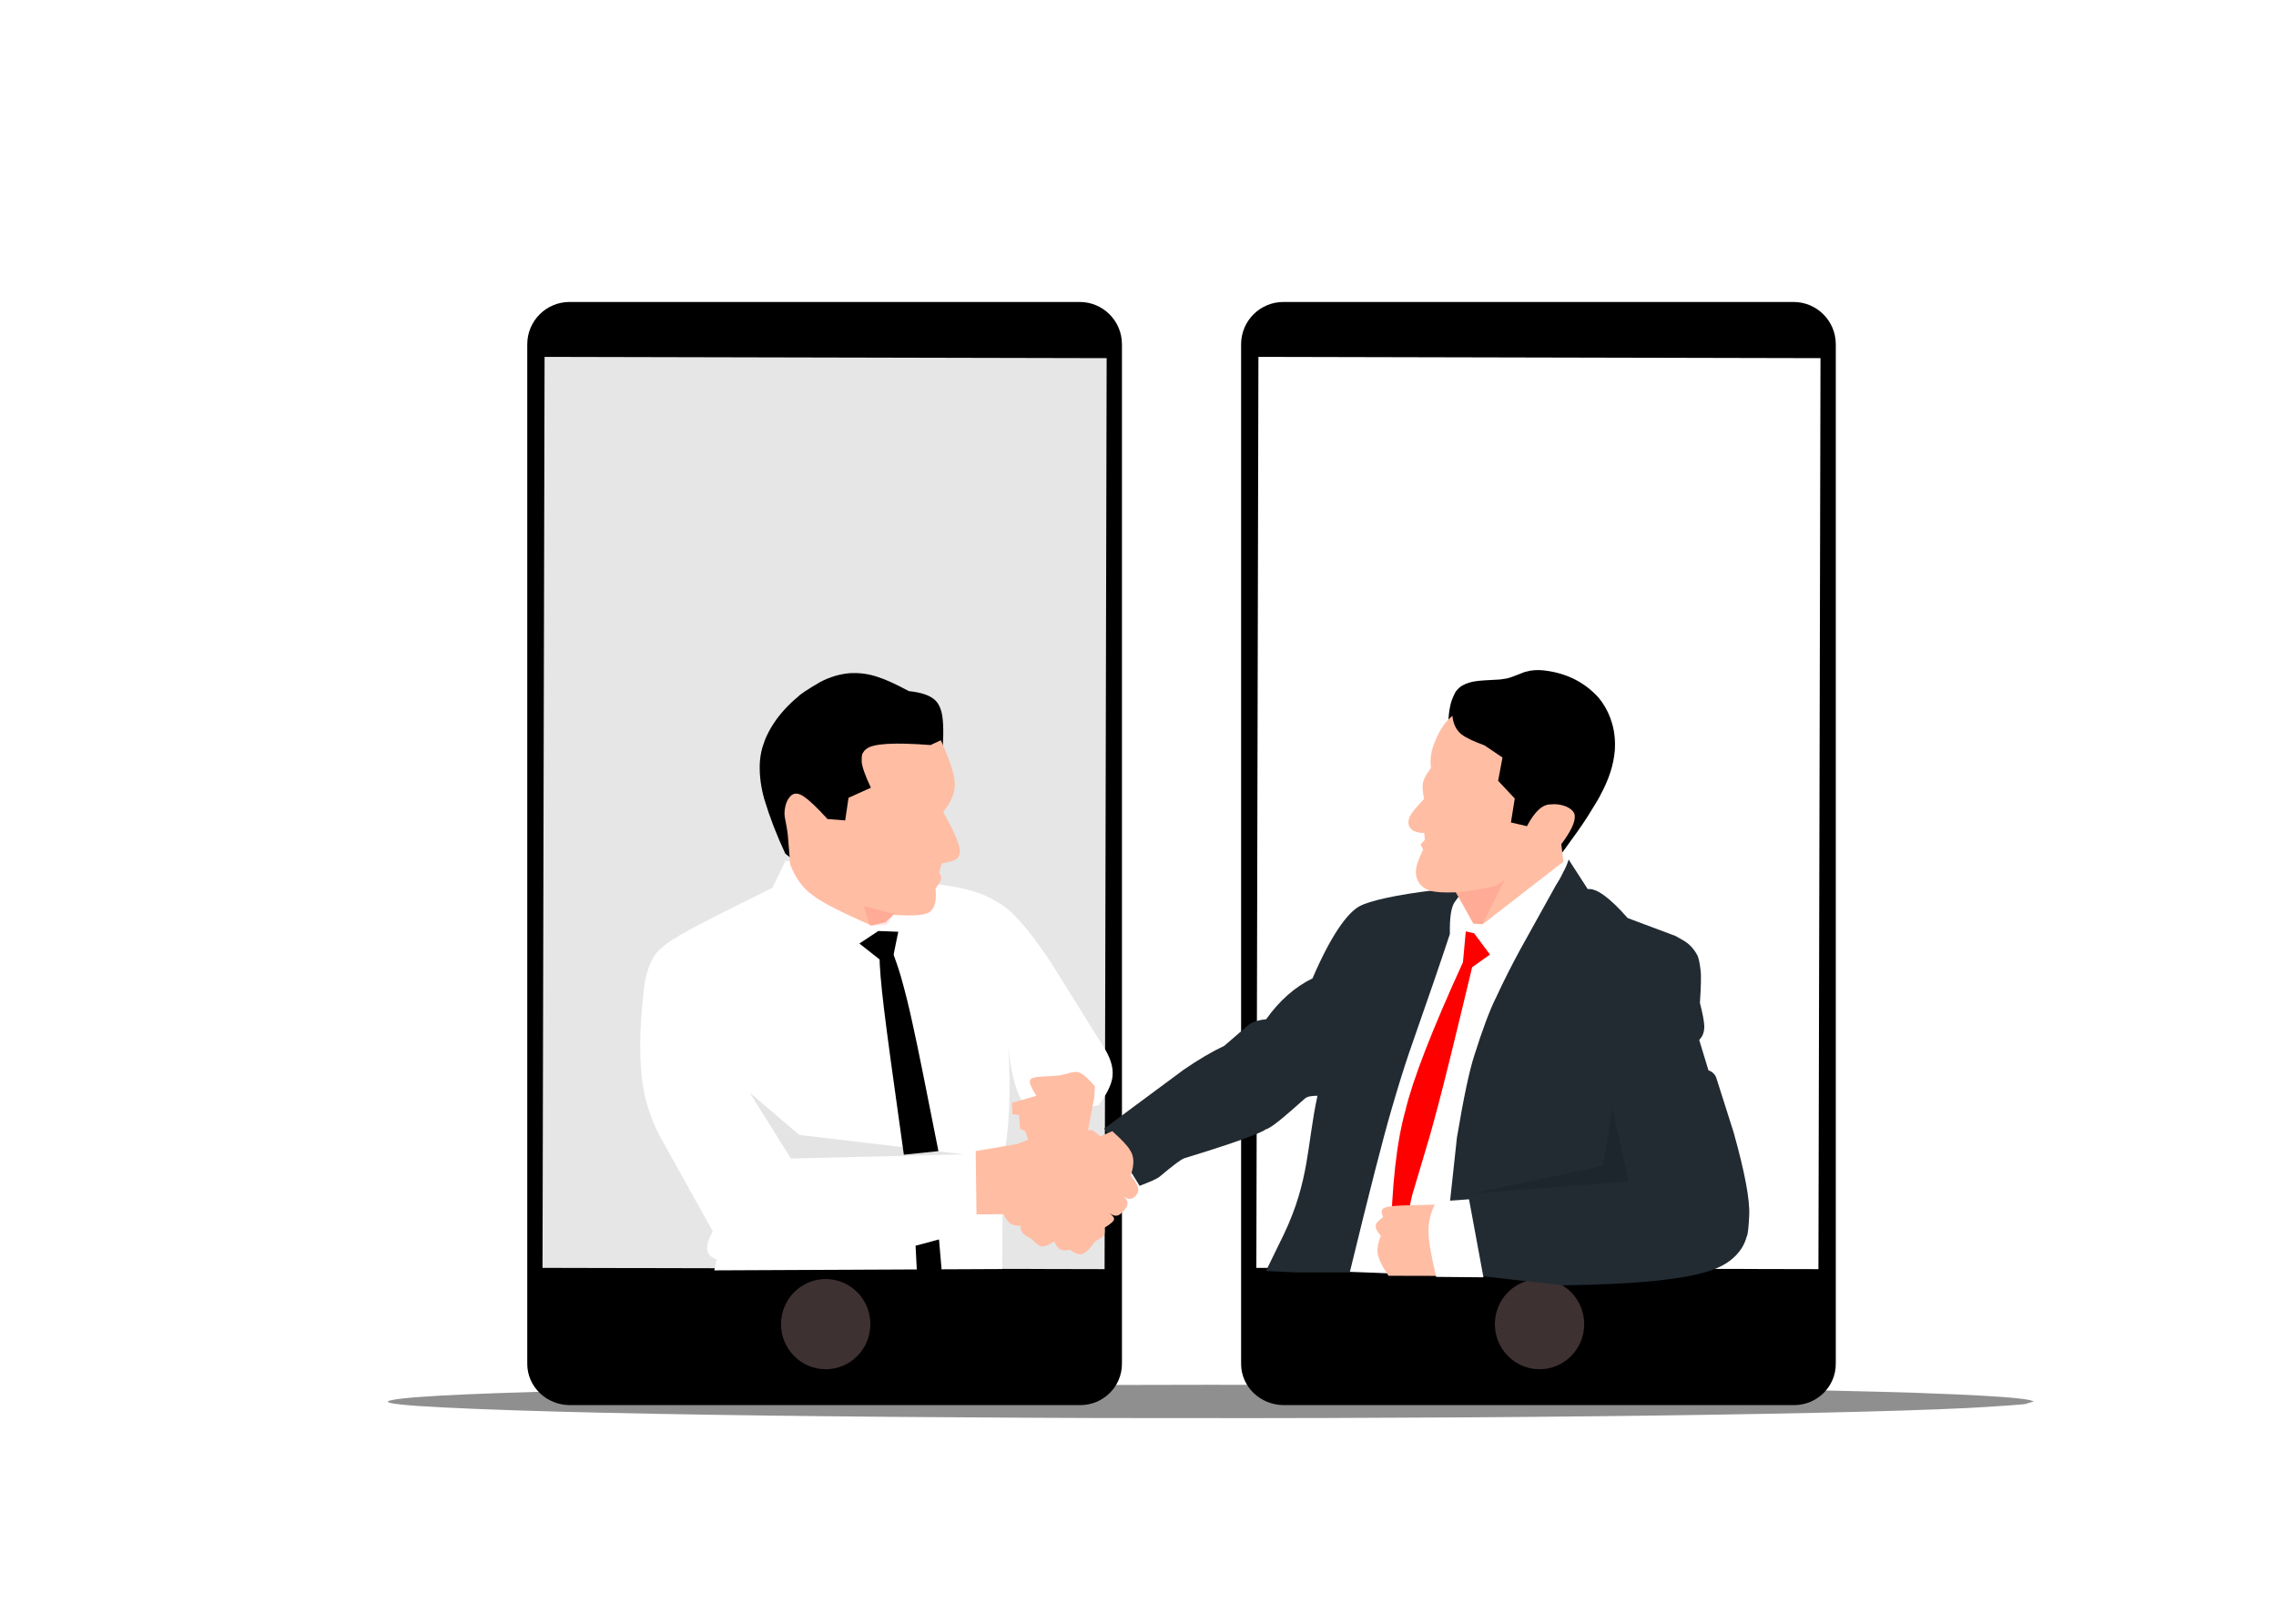
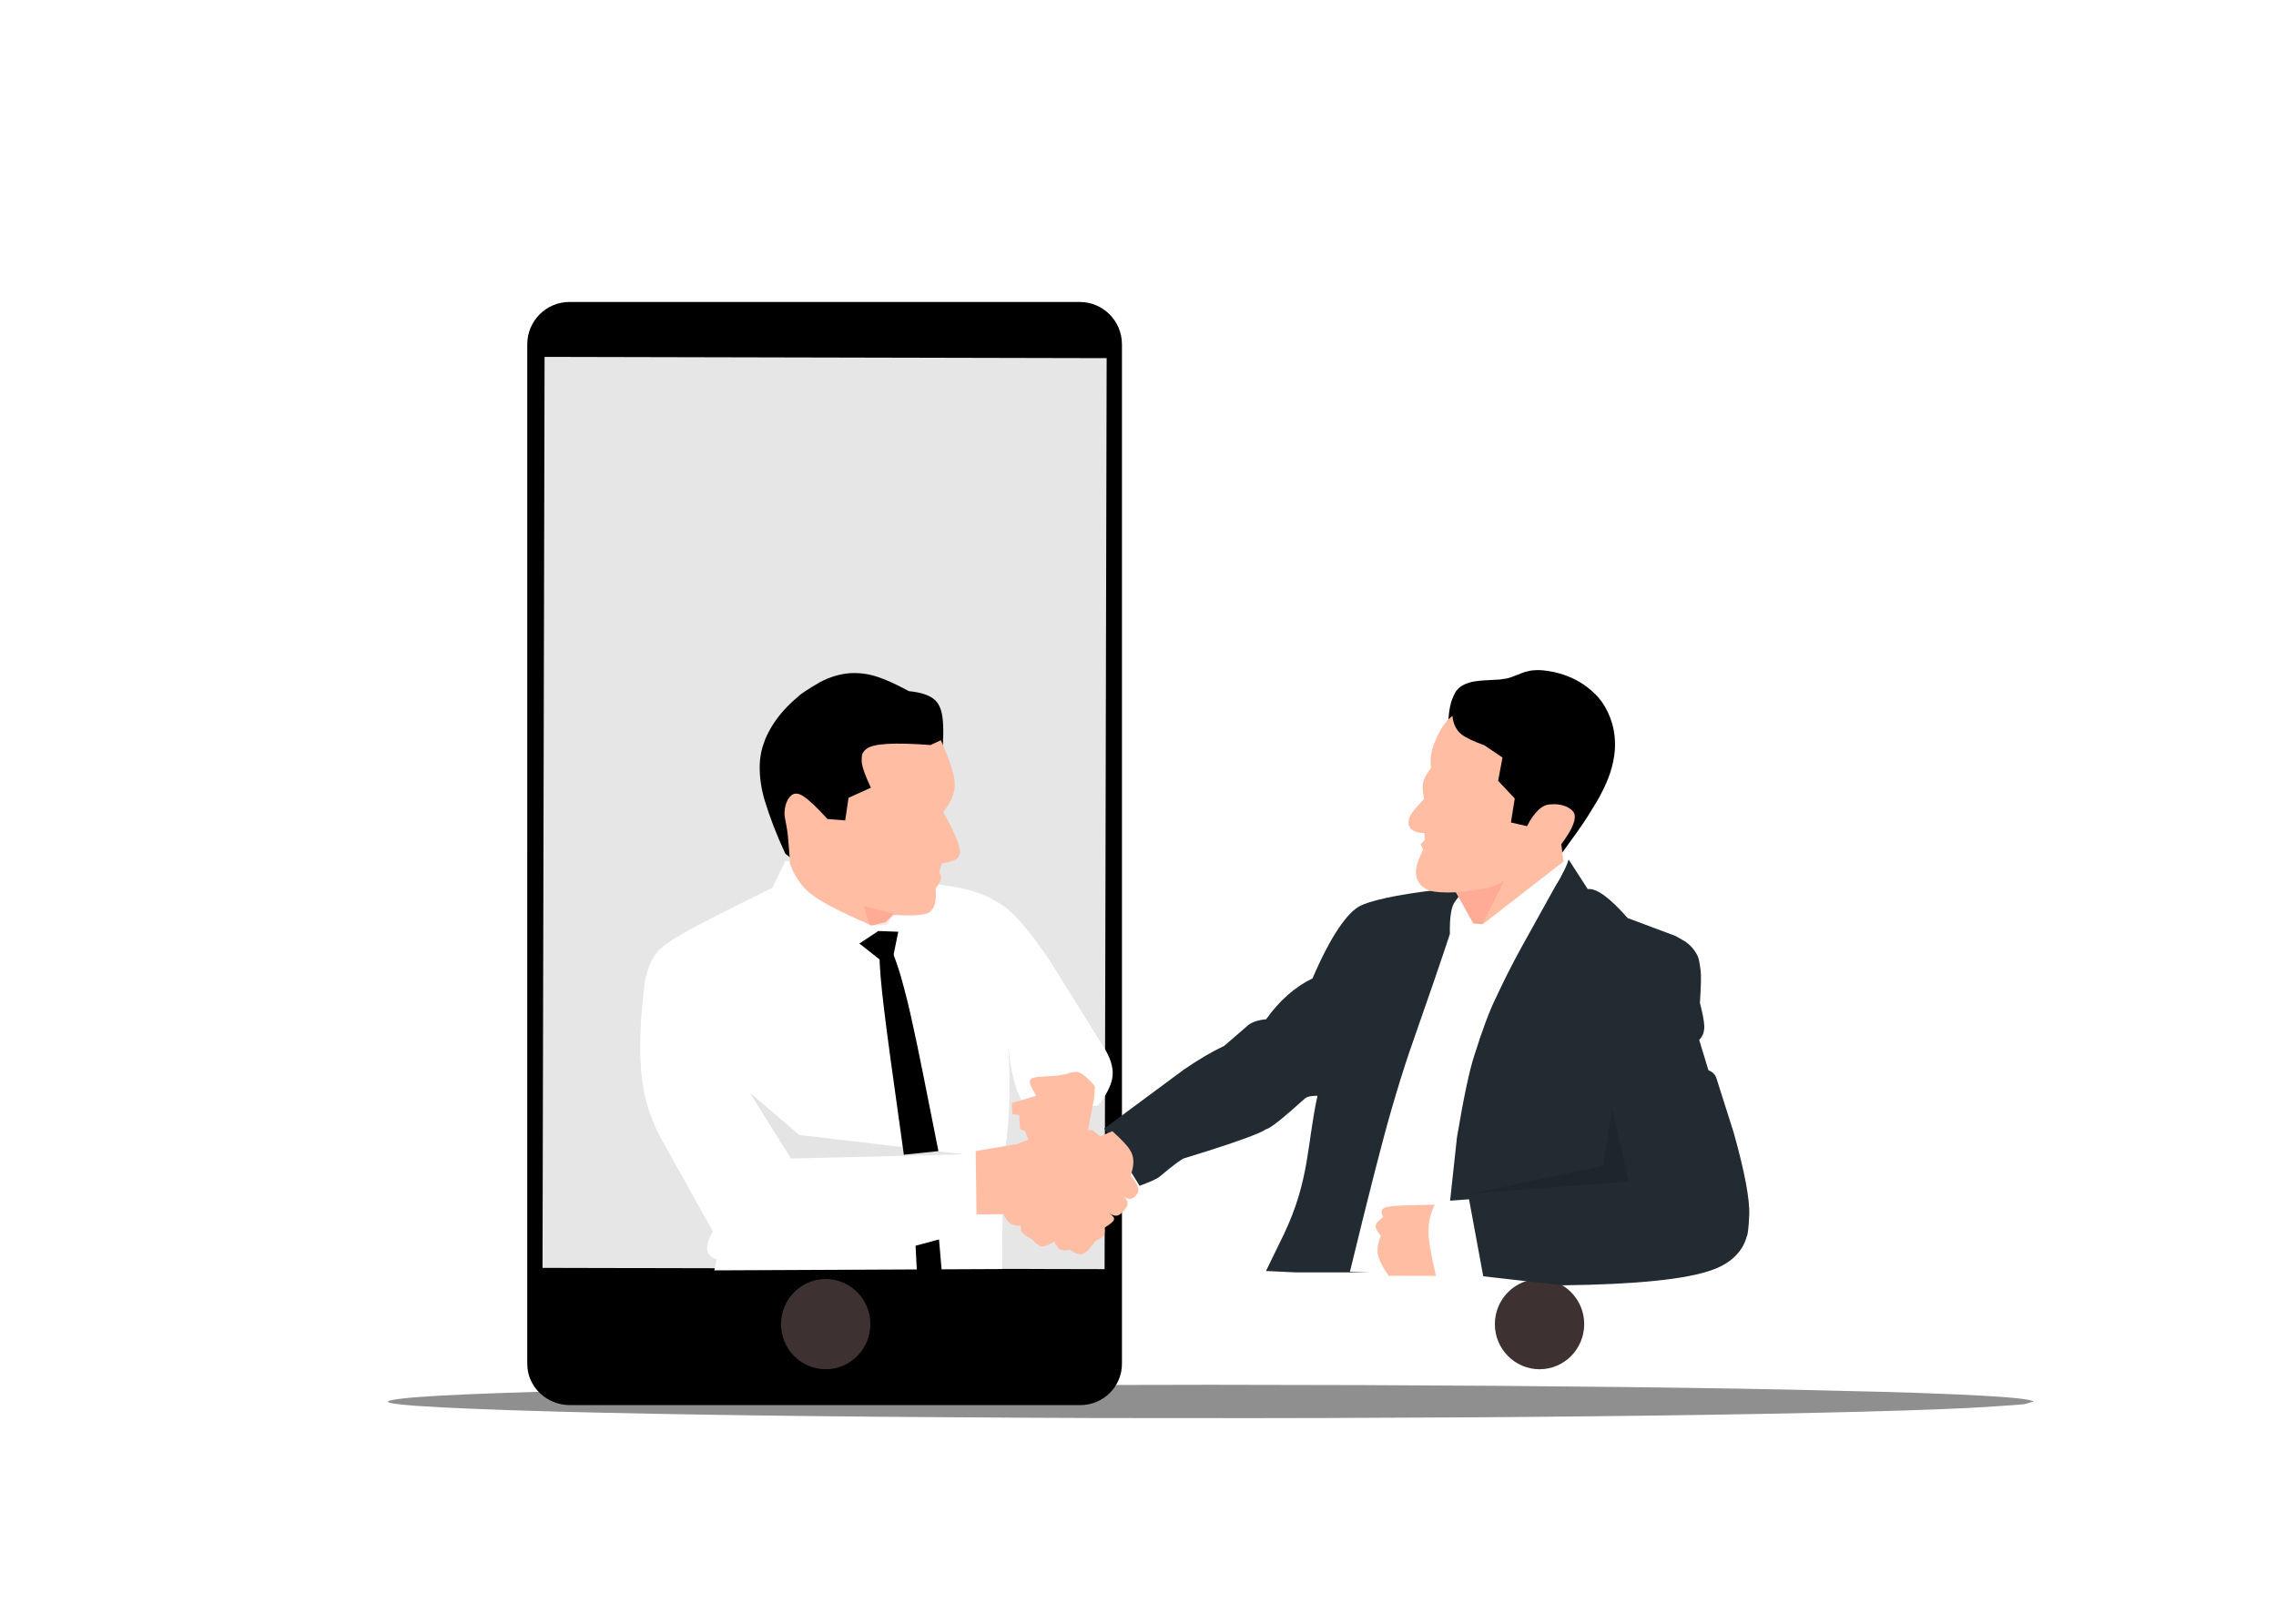
<svg xmlns="http://www.w3.org/2000/svg" xmlns:ns1="http://sodipodi.sourceforge.net/DTD/sodipodi-0.dtd" xmlns:ns2="http://www.inkscape.org/namespaces/inkscape" version="1.1" width="1146px" height="818px" viewBox="-213 302 1146 818" id="svg143" ns1:docname="stretta di mano red cliente.svg" ns2:version="0.92.4 (5da689c313, 2019-01-14)">
  <rect x="-213" y="302" width="1146" height="818" fill="#333333" stroke="none" />
  <defs id="defs147" />
  <ns1:namedview pagecolor="#ffffff" bordercolor="#666666" borderopacity="1" objecttolerance="10" gridtolerance="10" guidetolerance="10" ns2:pageopacity="0" ns2:pageshadow="2" ns2:window-width="1920" ns2:window-height="1009" id="namedview145" showgrid="false" ns2:zoom="0.28850856" ns2:cx="573" ns2:cy="409" ns2:window-x="-8" ns2:window-y="-8" ns2:window-maximized="1" ns2:current-layer="layer1" />
  <g id="layer1">
    <g style="fill:#ffffff;fill-opacity:1;stroke-linejoin:miter" id="g4">
      <path d="m -213.001,300.752 c -0.331,0 -0.648,0.131 -0.882,0.365 -0.234,0.234 -0.365,0.551 -0.365,0.882 l 0.001,818.001 c 0,0.689 0.559,1.248 1.248,1.248 l 1146.001,9e-4 c 0.331,0 0.648,-0.131 0.882,-0.365 0.234,-0.234 0.365,-0.551 0.365,-0.882 L 934.248,302 c 0,-0.689 -0.559,-1.248 -1.248,-1.248 z" id="path2" ns2:connector-curvature="0" style="fill:#ffffff" />
    </g>
    <g style="fill:#000000;fill-opacity:1;stroke-linejoin:miter" id="g8">
-       <path d="M 693.602,925.335 429.635,925.336 V 497.467 l 263.966,0.002 z m -152.524,43.446 c 0,-11.763 9.447,-21.306 21.103,-21.306 11.66,2.5e-4 21.103,9.543 21.103,21.306 -1.9e-4,11.759 -9.443,21.318 -21.103,21.318 -11.656,-0.016 -21.103,-9.559 -21.103,-21.318 m 170.235,19.337 0.036,10e-4 -1.7e-4,-512.767 v -0.004 -0.103 l -0.008,10e-4 c -0.056,-11.708 -9.555,-21.184 -21.282,-21.184 -0.084,0 -0.151,0.008 -0.227,0.008 v -0.008 l -47.822,9.1e-4 -139.517,-10e-4 -69.312,7.4e-4 c -11.711,0.007 -21.203,9.482 -21.266,21.182 l -0.004,0.001 6e-5,512.869 0.032,6e-4 c -0.008,0.222 -0.032,0.441 -0.032,0.673 7e-5,11.472 9.643,20.776 21.541,20.776 0.176,0 0.347,-0.024 0.522,-0.028 v 0.028 h 256.377 v 0 c 11.576,0 20.995,-9.3 20.995,-20.776 0.004,-0.227 -0.024,-0.45 -0.032,-0.67 z" id="path6" ns2:connector-curvature="0" />
-     </g>
+       </g>
    <g style="fill:#ffffff;fill-opacity:1;stroke-linejoin:miter" id="g12">
      <path d="M 703.645,482.35 702.607,941.093 419.592,940.452 420.63,481.709 Z" id="path10" ns2:connector-curvature="0" style="fill:#ffffff" />
    </g>
    <g style="fill:#3e3131;fill-opacity:1;stroke-linejoin:miter" id="g16">
      <path d="m 562.18,946.072 c 12.427,0 22.492,10.171 22.492,22.708 -1.6e-4,12.533 -10.065,22.721 -22.492,22.721 -12.423,-0.017 -22.492,-10.188 -22.491,-22.721 0,-12.537 10.069,-22.708 22.491,-22.708 z" id="path14" ns2:connector-curvature="0" />
    </g>
    <g style="fill:#000000;fill-opacity:1;stroke-linejoin:miter" id="g20">
      <path d="m 334.173,925.335 -263.967,0.001 9e-5,-427.869 263.966,0.002 z m -152.524,43.446 c 0,-11.763 9.447,-21.306 21.103,-21.306 11.66,2.7e-4 21.103,9.543 21.103,21.307 -1.8e-4,11.759 -9.443,21.318 -21.103,21.318 -11.656,-0.016 -21.103,-9.559 -21.103,-21.318 m 170.235,19.337 0.036,10e-4 -2.4e-4,-512.768 v -0.004 -0.103 l -0.008,10e-4 c -0.056,-11.708 -9.555,-21.184 -21.282,-21.184 -0.084,0 -0.151,0.008 -0.227,0.008 v -0.008 l -47.822,9.1e-4 -139.517,-0.001 -69.312,7.4e-4 c -11.711,0.007 -21.203,9.482 -21.266,21.182 l -0.004,10e-4 V 988.114 l 0.032,6e-4 c -0.008,0.222 -0.032,0.441 -0.032,0.673 9.2e-5,11.472 9.643,20.776 21.541,20.776 0.176,0 0.347,-0.024 0.522,-0.028 v 0.028 H 330.92 v 0 c 11.576,0 20.995,-9.3 20.995,-20.776 0.004,-0.227 -0.024,-0.45 -0.032,-0.67 z" id="path18" ns2:connector-curvature="0" />
    </g>
    <g style="fill:#e6e6e6;fill-opacity:1;stroke-linejoin:miter" id="g24">
      <path d="M 344.215,482.35 343.177,941.093 60.163,940.452 61.201,481.709 Z" id="path22" ns2:connector-curvature="0" style="fill:#e6e6e6" />
    </g>
    <g style="fill:#3e3131;fill-opacity:1;stroke-linejoin:miter" id="g28">
      <path d="m 202.751,946.072 c 12.427,0 22.492,10.171 22.492,22.708 -1.8e-4,12.533 -10.065,22.721 -22.492,22.721 -12.423,-0.017 -22.492,-10.188 -22.491,-22.721 0,-12.537 10.069,-22.708 22.491,-22.708 z" id="path26" ns2:connector-curvature="0" />
    </g>
    <g style="fill:#000000;fill-opacity:1;stroke-linejoin:miter" id="g32">
      <path d="m 187.306,735.748 -4.888,-3.866 q -6.47,-13.846 -10.554,-27.366 -2.575,-8.993 -2.323,-17.6 0.17,-4.297 1.313,-8.462 l 1.413,-4.121 q 3.465,-8.231 9.868,-15.155 3.147,-3.432 6.701,-6.355 1.685,-1.87 11.038,-7.323 7.287,-3.858 14.95,-4.505 7.449,-0.439 14.322,1.957 5.728,1.831 15.491,7.079 8.965,0.911 12.764,4.156 3.3,2.72 4.128,8.896 1.017,7.134 -0.38,22.532 l -73.842,50.132" id="path30" ns2:connector-curvature="0" />
    </g>
    <g style="fill:#000000;fill-opacity:1;stroke-linejoin:miter" id="g36">
      <path d="m 515.792,674.291 0.088,-2.666 q 0.359,-12.039 2.076,-16.907 1.857,-4.701 2.633,-5.156 1.137,-1.408 2.676,-2.331 3.148,-1.779 7.231,-2.252 2.196,-0.353 11.89,-0.816 l 3.267,-0.514 q 1.021,-0.031 8.997,-3.232 l 2.872,-0.686 q 3.449,-0.518 6.92,-0.123 16.641,1.91 27.295,13.5 1.941,2.285 3.484,4.937 l 1.431,2.73 q 1.325,2.815 2.176,5.915 1.727,6.227 1.245,13.266 -0.86,10.579 -7.018,21.96 -0.769,1.858 -6.799,11.463 -3.673,5.771 -13.699,19.445 l -31.589,-6.132 -25.176,-52.401" id="path34" ns2:connector-curvature="0" />
    </g>
    <g style="fill:#222b32;fill-opacity:1;stroke-linejoin:miter" id="g40">
      <path d="m 528.237,944.059 45.62,5.178 q 56.072,-0.69 75.434,-7.814 9.983,-3.518 14.768,-11.044 1.563,-2.558 2.454,-5.71 0.815,-1.28 1.242,-10.67 0.576,-11.75 -7.841,-41.771 l -8.558,-26.927 q -0.903,-3.193 -4.125,-4.341 l -4.654,-15.286 q 2.641,-2.581 2.565,-7.057 -0.194,-3.832 -2.2,-11.581 0.84,-13.047 0.336,-16.471 -0.716,-6.189 -1.844,-7.872 -2.659,-4.902 -7.344,-7.415 l -3.451,-1.959 -24.092,-9.032 q -13.561,-15.437 -20.097,-14.574 l -10.1,-15.631 q -2.641,9.456 -5.887,13.28 l -3.491,3.799 q -14.617,11.667 -16.808,14.792 -5.127,5.905 -9.25,14.097 -16.385,35.155 -23.593,65.068 -5.467,22.087 -1.412,59.572 -13.194,5.572 -12.128,12.687 -0.177,3.878 6.008,16.086 l 18.45,10.597" id="path38" ns2:connector-curvature="0" />
    </g>
    <g style="fill:#222b32;fill-opacity:1;stroke-linejoin:miter" id="g44">
      <path d="m 424.436,942.025 9.064,-18.592 c 12.971,-27.348 11.48,-44.858 16.866,-69.64 -2.67,0.017 -5.002,0.212 -6.377,1.433 -10.653,9.467 -16.992,14.888 -19.721,15.492 -1.909,1.69 -15.465,6.779 -40.903,14.503 -1.417,0.43 -5.469,3.394 -12.379,9.227 -1.555,1.312 -5.068,2.718 -10.181,4.687 l -17.806,-28.832 39.995,-29.633 c 7.54,-5.172 14.352,-9.18 20.436,-12.023 l 12.47,-10.78 c 2.264,-1.442 5.139,-2.315 8.624,-2.619 6.724,-9.426 14.503,-16.283 23.34,-20.571 9.288,-21.641 17.571,-33.171 23.965,-36.507 4.406,-2.299 17.12,-5.597 39.249,-8.094 l 68.529,1.359 -25.092,191.314 -115.226,-0.033 z" id="path42" ns2:connector-curvature="0" />
    </g>
    <g style="fill:#ffffff;fill-opacity:1;stroke-linejoin:miter" id="g48">
      <path d="m 513.056,944.373 -46.347,-1.971 q 14.477,-59.611 20.851,-81.45 4.843,-16.76 9.094,-29.258 14.535,-41.48 20.383,-59.366 -0.264,-12.656 2.59,-16.326 5.639,-8.403 15.62,-11.795 11.486,-4.939 40.94,-11.821 1.198,0.182 0.88,1.48 -0.676,2.934 -2.497,6.439 l -21.847,39.356 q -6.664,12.193 -12.433,24.624 -4.761,9.519 -10.88,28.968 -3.743,11.25 -8.822,41.571 l -7.532,69.547" id="path46" ns2:connector-curvature="0" />
    </g>
    <g style="fill:#ff0000;fill-opacity:1;stroke-linejoin:miter" id="g52">
-       <path d="m 529.243,771.977 -4.197,-0.955 -1.432,15.535 q -23.49,51.483 -28.991,74.731 -6.615,23.693 -7.357,66.091 l 13.019,-0.956 q -3.282,-5.869 -3.654,-11.317 -0.37,-4.553 1.532,-11.633 l 8.277,-27.797 q 0.612,-1.899 4.419,-16.081 4.534,-16.803 17.385,-70.523 l 8.977,-6.404 -7.978,-10.692" id="path50" ns2:connector-curvature="0" />
-     </g>
+       </g>
    <g style="fill:#ffbda4;fill-opacity:1;stroke-linejoin:miter" id="g56">
      <path d="m 533.539,767.431 -4.716,-0.391 -8.786,-15.706 q -8.907,0.327 -12.555,-0.734 -4.033,-1.069 -6.041,-4.172 -1.934,-3.09 -1.384,-6.914 0.205,-2.776 3.52,-9.706 l -1.333,-2.62 2.165,-2.192 -0.244,-3.515 q -7.226,-0.167 -7.964,-4.596 -0.183,-2.613 1.149,-4.549 1.103,-2.148 6.685,-8.013 -1.148,-5.84 -0.455,-8.406 0.467,-2.629 3.934,-7.18 -0.908,-7.059 2.191,-13.632 3.269,-8.403 8.613,-12.643 0.537,5.979 4.514,9.297 3.488,2.645 11.598,5.55 l 9.094,6.152 -2.19,11.704 8.368,8.934 -1.92,12.066 8.07,1.867 q 5.772,-11.022 11.894,-10.969 3.894,-0.48 7.845,1.066 4.098,1.957 4.313,4.493 0.552,4.728 -6.761,14.464 l 1.061,8.794 -40.665,31.552" id="path54" ns2:connector-curvature="0" />
    </g>
    <g style="fill:#ffbda4;fill-opacity:1;stroke-linejoin:miter" id="g60">
      <path d="m 519.356,944.505 -33.196,-0.074 q -4.836,-6.941 -5.509,-11.501 -0.362,-3.696 1.578,-8.579 -2.883,-3.598 -2.527,-5.153 0.035,-1.599 3.702,-4.309 -1.176,-2.607 -0.382,-3.809 0.435,-0.693 1.752,-1.124 0.825,-0.372 4.499,-0.722 2.214,-0.166 4.75,-0.236 l 19.136,-0.471 6.196,35.979" id="path58" ns2:connector-curvature="0" />
    </g>
    <g style="fill:#ffffff;fill-opacity:1;stroke-linejoin:miter" id="g64">
      <path d="m 510.131,907.11 -0.483,1.037 q -3.347,6.511 -3.385,13.567 -0.196,6.09 3.888,23.277 l 23.783,0.216 -7.255,-39.294 -16.548,1.197" id="path62" ns2:connector-curvature="0" />
    </g>
    <g style="fill:#988888;fill-opacity:1;stroke-linejoin:miter" id="g68">
-       <path d="m 169.212,939.716 0.571,-8.979 0.571,-8.979 q -0.571,8.979 -1.143,17.958" id="path66" ns2:connector-curvature="0" />
-     </g>
+       </g>
    <g style="fill:#ffffff;fill-opacity:1;stroke-linejoin:miter" id="g72">
      <path d="m 146.656,941.708 1.193,-5.579 q -8.521,-2.652 -1.91,-14.02 l -26.714,-47.966 q -4.384,-8.351 -7.029,-18.215 -5.392,-21.359 -0.502,-59.573 2.581,-12.909 8.817,-17.33 2.819,-2.82 12.95,-8.428 7.129,-4.073 42.473,-21.534 l 6.562,-13.609 86.13,13.289 q 13.035,2.558 20.407,7.478 10.252,5.04 27.003,30.253 l 27.706,44.481 q 4.494,7.848 3.247,14.282 -1.094,5.629 -6.939,13.459 l -34.461,3.303 q -8.633,-8.666 -10.847,-32.964 1.998,36.334 -2.812,56.997 l -0.294,55.014 -144.98,0.661" id="path70" ns2:connector-curvature="0" />
    </g>
    <g style="fill:#ffbda4;fill-opacity:1;stroke-linejoin:miter" id="g76">
      <path d="m 184.829,737.175 -0.204,-3.235 -0.978,-11.784 q -0.266,-2.547 -1.484,-8.626 -0.208,-1.943 -0.15,-2.363 0.36,-6.06 3.577,-8.778 2.448,-1.792 6.109,0.705 4.06,2.647 11.958,11.34 l 8.91,0.697 1.68,-11.388 11.262,-5.083 q -4.301,-9.08 -4.638,-13.08 -0.053,-3.855 0.56,-4.309 0.581,-1.236 1.822,-2.136 4.806,-4.075 32.275,-1.955 l 5.194,-2.41 q 7.118,15.899 6.989,21.739 0.529,6.217 -5.788,14.431 7.5,13.237 8.357,18.846 0.358,3.564 -1.987,4.912 -1.795,1.253 -6.884,1.987 -0.974,2.154 -1.435,4.709 1.247,1.977 0.83,3.363 -0.231,1.315 -2.773,4.741 0.904,8.113 -2.26,11.152 -2.312,3.161 -19.053,2.032 l -3.838,3.74 -7.037,1.627 q -23.378,-10.188 -29.739,-15.338 -7.311,-5.14 -11.277,-15.534" id="path74" ns2:connector-curvature="0" />
    </g>
    <g style="fill:#ffbda4;fill-opacity:1;stroke-linejoin:miter" id="g80">
      <path d="m 278.273,881.629 20.882,-3.541 13.267,-5.237 14.366,0.452 3.397,-2.68 7.102,0.59 3.735,3.019 6.051,-2.607 q 7.349,6.648 8.847,9.444 3.292,4.685 0.39,12.831 5.237,6.229 3.356,9.115 -2.872,4.661 -7.082,1.314 3.895,3.188 0.778,6.72 -2.377,2.948 -3.92,3.087 -1.597,0.361 -4.002,-1.267 3.009,2.074 2.44,3.323 -0.198,1.211 -4.741,4.056 0.328,3.005 -0.496,4.062 -0.648,1.137 -3.918,2.519 -3.323,4.372 -4.417,5.179 -1.904,1.547 -2.754,1.537 -2.157,0.454 -5.86,-2.226 -3.306,0.644 -4.67,-0.05 -1.579,-0.698 -3.256,-4.109 -5.571,3.686 -7.611,1.999 -1.503,-0.824 -3.469,-3.065 -3.289,-1.718 -4.575,-2.979 -1.437,-1.55 -1.119,-3.826 -3.482,0.009 -5.238,-1.13 -1.509,-0.884 -3.553,-4.727 l -13.524,0.103 -0.406,-31.908" id="path78" ns2:connector-curvature="0" />
    </g>
    <g style="fill:#ffbda4;fill-opacity:1;stroke-linejoin:miter" id="g84">
      <path d="m 337.953,854.674 -3.224,17.086 -20.591,5.133 -9.154,-0.246 -1.737,-4.986 -2.636,-1.212 -0.479,-6.948 -3.318,-0.445 -0.376,-5.682 12.354,-3.563 q -3.056,-5.014 -3.191,-6.404 -0.146,-1.18 0.002,-1.302 0.231,-0.716 1.024,-1.115 0.46,-0.354 2.736,-0.68 0.696,-0.135 7.83,-0.487 1.934,-0.129 3.726,-0.411 1.519,-0.22 5.527,-1.367 1.295,-0.261 1.538,-0.245 2.082,-0.223 4.21,1.268 2.328,1.6 6.114,5.96 l -0.355,5.645" id="path82" ns2:connector-curvature="0" />
    </g>
    <g style="fill:#ffc4a8;fill-opacity:1;stroke-linejoin:miter" id="g88">
      <path d="m 332.207,811.611 v 0 h -6e-5 6e-5" id="path86" ns2:connector-curvature="0" />
    </g>
    <g style="fill:#000000;fill-opacity:1;stroke-linejoin:miter" id="g92">
      <path d="m 219.722,777.12 4.764,-3.153 4.764,-3.153 q 5.02,0.191 10.039,0.382 l -3.763,18.407 q -7.902,-6.242 -15.804,-12.483" id="path90" ns2:connector-curvature="0" />
    </g>
    <g style="fill:#000000;fill-opacity:1;stroke-linejoin:miter" id="g96">
      <path d="m 229.82,781.696 0.028,1.396 q -0.029,7.841 2.232,26.677 1.847,15.788 10.023,73.706 l 17.41,-1.809 q -9.546,-48.585 -12.698,-62.689 -2.911,-13.783 -6.355,-25.739 -1.871,-6.343 -4.608,-13.235 l -6.032,1.693" id="path94" ns2:connector-curvature="0" />
    </g>
    <g style="fill:#000000;fill-opacity:1;stroke-linejoin:miter" id="g100">
      <path d="m 244.12,775.233 v 0 0 0" id="path98" ns2:connector-curvature="0" />
    </g>
    <g style="fill:#000000;fill-opacity:1;stroke-linejoin:miter" id="g104">
      <path d="m 259.805,926.132 v 3.4e-4 l 1.314,15.301 q -6.245,0.07 -12.49,0.141 -0.312,-6.141 -0.625,-12.283 l 11.801,-3.159" id="path102" ns2:connector-curvature="0" />
    </g>
    <g style="fill:#ffffff;fill-opacity:1;stroke-linejoin:miter" id="g108">
      <path d="m 537.195,668.719 v 2.4e-4 10e-5 -3.4e-4" id="path106" ns2:connector-curvature="0" />
    </g>
    <g style="fill:#ff0000;fill-opacity:1;stroke-linejoin:miter" id="g112">
      <path d="m 521.051,752.193 v 0 q 64.626,-23.828 0,0" id="path110" ns2:connector-curvature="0" />
    </g>
    <g style="fill:#ff0000;fill-opacity:0.094;stroke-linejoin:miter" id="g116">
      <path d="m 520.333,751.378 1.661,-0.207 q 11.072,-1.317 15.702,-2.528 4.332,-1.054 7.033,-3.749 l -11.321,22.434 -4.501,-0.108 -8.574,-15.843" id="path114" ns2:connector-curvature="0" />
    </g>
    <g style="fill:#ff0000;fill-opacity:0.094;stroke-linejoin:miter" id="g120">
      <path d="m 237.19,762.203 -15.197,-3.861 2.932,9.833 8.588,-0.429 3.676,-5.543" id="path118" ns2:connector-curvature="0" />
    </g>
    <g style="fill:#222b32;fill-opacity:1;stroke-linejoin:miter" id="g124">
-       <path d="m 459.878,647.053 7e-5,1.5e-4 1.3e-4,3.4e-4 -1.3e-4,-3.4e-4 -7e-5,-1.5e-4 7e-5,1.5e-4 1.3e-4,3.4e-4 q -1.3e-4,-3.4e-4 -2e-4,-4.9e-4" id="path122" ns2:connector-curvature="0" />
-     </g>
+       </g>
    <g style="fill:#222b32;fill-opacity:1;stroke-linejoin:miter" id="g128">
      <path d="m 459.878,647.053 7e-5,1.5e-4 1.3e-4,3.4e-4 -1.3e-4,-3.4e-4 -7e-5,-1.5e-4 7e-5,1.5e-4 1.3e-4,3.4e-4 q -1.3e-4,-3.4e-4 -2e-4,-4.9e-4" id="path126" ns2:connector-curvature="0" />
    </g>
    <g style="fill:#000000;fill-opacity:0.439;stroke-linejoin:miter" id="g132">
      <path d="m 810.965,1007.735 -3.782,1.141 q 0.209,0.426 -29.433,2.146 -13.647,0.664 -32.408,1.26 -37.523,1.192 -95.504,2.111 -58.382,0.918 -125.98,1.351 -86.512,0.435 -106.579,0.377 -37.254,0.035 -76.812,-0.052 -20.976,0 -105.7,-0.598 -32.714,-0.277 -62.068,-0.658 -58.708,-0.762 -103.978,-1.939 -101.072,-2.848 -83.945,-5.918 7.528,-1.529 37.269,-2.821 14.871,-0.646 35.295,-1.233 7.07,-0.337 73.109,-1.613 109.751,-1.884 266.234,-1.964 78.242,0.04 144.8,0.531 80.642,0.712 93.266,0.99 28.898,0.415 54.875,0.942 60.084,1.37 65.437,1.716 17.647,0.616 29.741,1.292 24.188,1.351 26.162,2.939" id="path130" ns2:connector-curvature="0" />
    </g>
    <g style="fill:#000000;fill-opacity:0.11;stroke-linejoin:miter" id="g136">
      <path d="m 598.773,859.987 8.325,36.957 -79.07,6.049 66.1,-13.902 4.645,-29.104" id="path134" ns2:connector-curvature="0" />
    </g>
    <g style="fill:#000000;fill-opacity:0.106;stroke-linejoin:miter" id="g140">
      <path d="m 164.451,852.163 10.404,16.612 10.404,16.612 86.969,-2.106 q -41.38,-4.887 -82.761,-9.774 -12.508,-10.672 -25.015,-21.344" id="path138" ns2:connector-curvature="0" />
    </g>
  </g>
</svg>